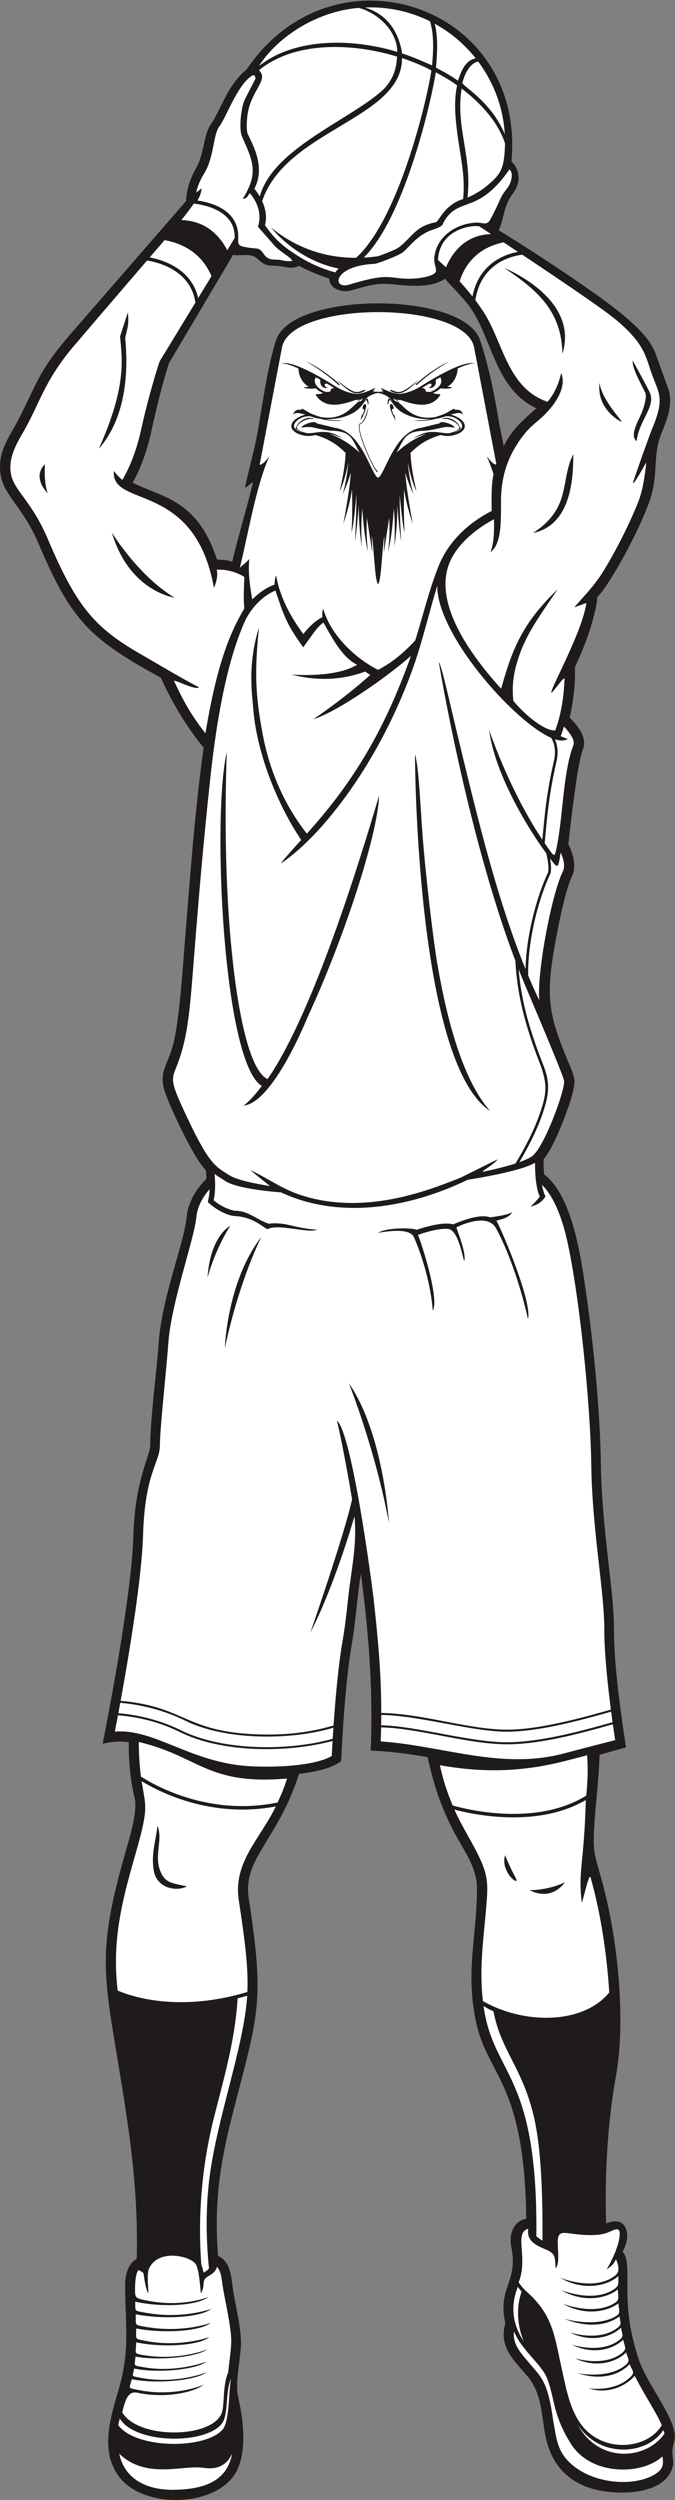
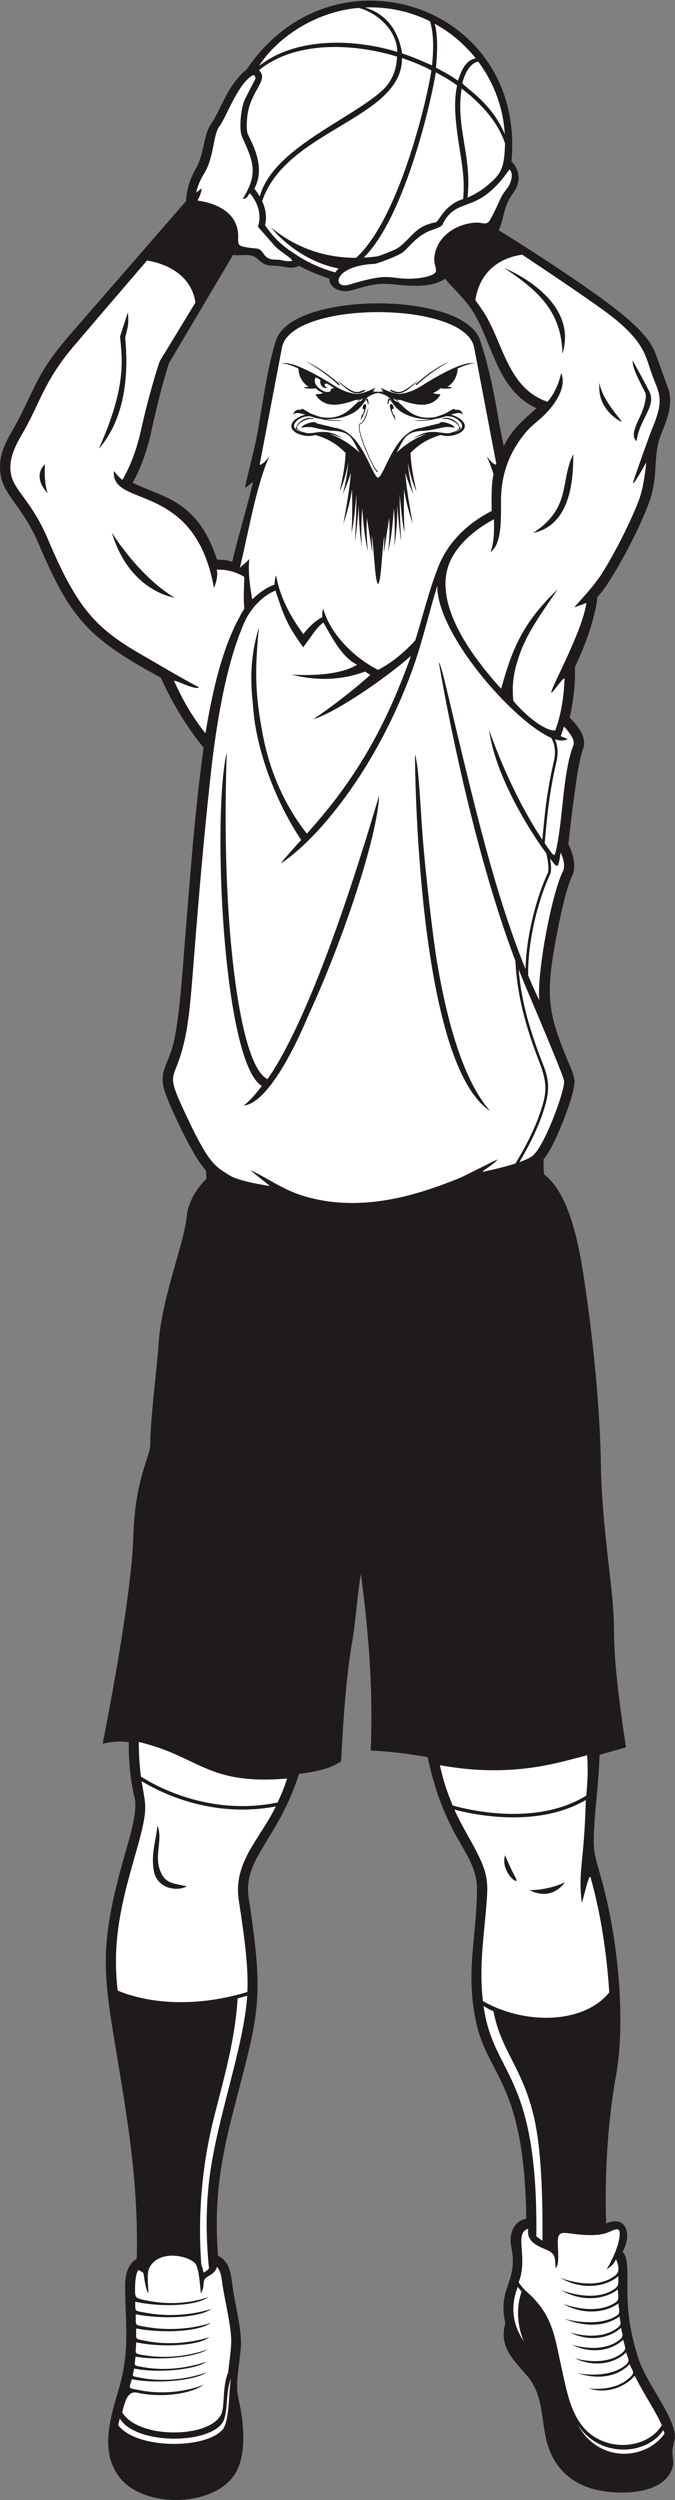
<svg xmlns="http://www.w3.org/2000/svg" viewBox="0 0 264.52 978.933" height="978.933" width="264.52" xml:space="preserve" id="svg2" version="1.1">
  <rect x="0" y="0" width="264.52" height="978.933" fill="#808080" stroke="none" />
  <defs id="defs6" />
  <g transform="matrix(1.333,0,0,-1.333,0,978.933)" id="g10">
    <g transform="scale(0.1)" id="g12">
      <path id="path14" style="fill:#1e1b1a;fill-opacity:1;fill-rule:evenodd;stroke:none" d="m 682.797,5693.69 c 13.437,60.12 47.18,172.65 61.266,234.67 l -24.028,-18.18 c 8.742,44.74 30.297,120.47 38.82,172.85 16.336,100.37 33.071,203.13 52.637,261.35 12.031,35.8 51.281,62.57 104.477,80.46 110.331,37.1 280.581,37.1 390.921,0 53.19,-17.88 92.44,-44.66 104.48,-80.46 19.57,-58.22 37.8,-132.48 54.14,-232.85 3.45,-21.2 11.8,-58.22 15.25,-78.79 24.08,49.98 56.34,76 96.18,111.76 -112.41,52.59 -127.49,181.49 -180.79,274.63 -23.47,41.03 -56.89,69.96 -87.86,105.69 -38.8,-26.48 -100.52,-21.65 -144.57,-16.87 -58.2,6.32 -78.86,-2.72 -132.09,-17.52 -27.51,-7.65 -63.798,6.32 -63.634,35.06 -9.387,2.77 -52.516,17.39 -88.523,37.44 -23.043,-10.64 -39.352,-2.87 -60.864,-0.39 -27.031,3.1 -33.609,-5.31 -63.726,22.7 -17.332,16.13 -53.539,5.64 -69.641,9.88 L 496.891,6277.31 c -20.52,-63.65 -37.965,-135.99 -52.243,-201.33 -11,-50.35 -29.019,-105.1 -54.906,-150.29 32.879,-15.95 67.746,-27.45 100.723,-43.24 81.476,-39.03 119.613,-99.49 147.441,-182.16 20.348,-0.92 29.809,-1.93 44.891,-6.6 z M 1547.04,826.32 c -4.71,399.58 -112.32,416.75 -147.13,576.36 -32.64,149.6 2.36,254.44 2.36,393.39 0,65.94 -42.87,117.21 -71.56,173.8 -34.06,67.18 -54.57,126.4 -73.66,212.4 -58.56,10 -107.57,16.65 -167.23,19.1 7.29,178.15 -5.66,343.34 -28.77,519.29 -11.27,-66.26 -14.48,-135.43 -26.17,-202.7 -17.78,-102.16 -27.05,-242.73 -31.97,-347.52 -31.683,-23.74 -83.496,-32.51 -123.617,-37.37 -64.32,-198.62 -166.105,-247.27 -147.871,-366.51 47.996,-313.83 27.301,-338.32 -49.867,-641.68 -36.453,-143.278 -51.981,-257.989 -40.575,-407.528 38.122,-19.082 38.262,-60.082 43.817,-97.903 7.699,-52.488 26.68,-120.039 23.183,-170.5 -3.46,-49.801 -17.007,-107.308 -7.449,-148.75 14.16,-61.347 23.981,-142.386 1.016,-202.64 -45.129,-118.418 -272.371,-128.93 -349.149,-32.098 -58.8,74.148 -29.406,172.219 -5.074,253.68 36.223,121.199 20.664,191.789 20.664,311.328 0.004,28.281 6.821,63.203 33.903,77.672 5.281,200.281 -20.504,369.889 -52.868,565.519 -44.785,270.74 -62.562,340.32 17.981,622.85 11.469,40.25 38.902,125.65 28.75,166.27 -13.051,52.21 -17.391,109.42 -17.469,163.33 -29.215,3.64 -48.504,1.49 -76.527,-4.52 30.293,153.1 85.824,454.3 90.508,613.56 4.8,162.92 49.445,231.94 49.445,263.4 0.004,75.88 19.102,219.13 24.809,300.98 9.32,133.69 74.89,291.38 82.535,371.66 3.867,40.58 28.867,81.89 57.949,110.03 -0.34,8.35 -0.984,16.69 -1.906,24.99 -12.801,14.12 -23.461,30.34 -33.172,46.66 -24.891,41.84 -71.836,137.76 -86.961,183.06 -18.86,56.53 5.953,76.62 22.371,133.32 19.699,68.08 30.363,236.66 36.133,308.18 15.316,189.98 28.976,381.36 55.136,570.18 -49.839,60.44 -94.027,134.32 -125.933,205.8 -211.656,114.53 -264.895,171.22 -359.629,394.12 -46.711,109.89 -103.242,140.49 -111.699,204.71 -8.961,68.19 28.738,110.54 57.09,167.26 55.129,110.27 61.453,141.48 147.132,240.96 l 341.372,392.59 c 1.3,2.58 -1.079,43.7 28.816,95.41 25.918,44.86 21.426,100.83 46.609,133.77 8.977,11.74 37.5,72.81 48.649,91.82 13.035,22.24 33.027,50.09 53.961,65.56 255.457,378.77 820.767,190.23 778.707,-269.82 26.79,-27.58 27.01,-63.07 4.63,-93.4 -29.24,-39.6 -24.66,-68.98 -42.05,-109.1 57.69,-35.22 183.43,-115.22 282.56,-185.98 90.03,-64.26 155.5,-118.33 177.69,-174.01 l 40.12,-111.27 c 10.85,-41.81 -5.46,-85.25 -21.4,-123.51 -28.97,-69.49 -6.48,-122.98 -38.09,-207.63 -25.25,-67.6 -73.28,-160.62 -112.09,-221.88 -11.29,-17.84 -23.98,-37.69 -38.8,-52.91 -1.81,-22.38 -7.53,-45.79 -13.46,-67.33 -13.07,-47.56 -31.5,-93.86 -52.55,-138.43 1.43,-48.78 -4.39,-100.84 -15.49,-148.44 22.58,-22.49 52.08,-58.26 39.43,-91.47 -11.32,-29.75 -21.09,-101.9 -25.78,-135.88 -6.66,-48.17 -12.38,-96.46 -17.44,-144.82 13.71,-27.19 24.77,-65.79 10.48,-94.39 -21.44,-42.86 -45.42,-172.17 -53.31,-218.99 -23.41,-139.05 -12.87,-193.46 40.99,-322.57 6.59,-15.8 18.27,-40.32 19.65,-56.98 2.43,-29.03 -25.6,-101.78 -37.35,-130.45 -13.34,-32.57 -31.46,-74.56 -53.44,-102.36 -0.1,-14.55 0.29,-29.12 1.41,-43.64 83.67,-63.93 108.24,-242.55 122.58,-340.58 22.61,-154.7 42.33,-354.5 44.49,-509.95 1.36,-98.36 11.61,-196.13 22.67,-293.77 7.36,-64.92 15.86,-130.44 15.86,-195.87 0,-99.73 19.72,-242.99 35.39,-343.18 l -77.72,-22 c -1.89,-67.04 -10.44,-133.08 -14.87,-198.12 -6.01,-87.76 -0.97,-90.1 21.26,-170.13 47.8,-171.99 71.37,-413.34 41.6,-576.12 -24.5,-133.99 -33.4,-294.978 -28.65,-432.388 61.91,27.297 75.8,-37.113 48.09,-82.922 13.31,-11.281 14.88,-45.257 14.44,-80.64 -1.06,-89.098 3.7,-139.391 30.71,-228.219 25.44,-83.641 123,-190.371 106.81,-248.16 -14.01,-50.059 5.82,-51.461 -7.77,-84.692 -32.56,-79.699 -181.32,-74.5 -248.18,-49.578 -56.66,21.098 -101.27,64.141 -119.35,135.989 -16.27,64.671 -9.21,135.21 -57.24,190.859 -40.5,46.883 -83.51,86.203 -63.91,154.383 -24.03,104.629 39.03,119.988 17.58,223.75 -7.44,35.968 4.56,75.25 43.86,83.308 v 0 0" />
      <path id="path16" style="fill:#ffffff;fill-opacity:1;fill-rule:evenodd;stroke:none" d="m 574.477,6455.01 c -14.25,96.81 -113.145,119.08 -142.196,123.56 C 364.352,6499.2 295.813,6420.05 228.434,6340.46 130.902,6230.29 119.949,6163.95 68.336,6074.61 47.891,6039.22 25.621,6000.68 31.473,5956.19 c 7.055,-53.6 58.992,-77.8 109.547,-196.76 84.738,-199.36 137.769,-260.04 274.718,-338.49 55.473,-31.78 112.7,-66.63 169.317,-96.18 -10.133,-10.34 -77.34,26.54 -73.223,18.09 18.004,-36.89 40.063,-87.52 92.121,-153.09 34.207,206.41 72.973,297.07 114.453,366.78 -3.859,30.86 -0.07,74.95 -0.386,92.62 -31.442,19.87 -64.137,21.83 -81.09,21.19 3.383,-11.25 1.996,-30.42 -8.043,-53.45 -56.547,317.55 -303.942,232.65 -294.067,343.54 0.039,-0.06 7.758,-12.07 24.715,-26.53 10.758,17.74 37.828,67.82 55.367,148 23.297,106.47 53.301,198.19 54.77,201.01 l 104.805,172.09 z M 1859.8,6284.97 c 0.09,-0.17 31.55,-56.11 49.54,-92.07 20.99,-41.97 -30.76,-82.41 -37.7,-144.94 -18.53,13.48 -2.53,46.23 11.66,76.12 9.08,19.11 19.61,54.43 13.44,66.76 -21.55,43.11 -37.48,71.23 -36.94,94.13 v 0 z M 1567,5778.08 c 114.95,74.85 78.39,154.52 118.67,231.55 -1.63,-39.59 5.6,-205.6 -118.67,-231.55 v 0 z m 195.35,441.37 c 7.28,-50.99 65.09,-108.61 65.09,-115.16 0.01,0 -73.86,33.79 -65.09,115.15 v 0.01 z M 132.117,5980.32 c 0,0 -4.187,-54.44 8.371,-85.83 0.004,0 -48.148,46.05 -8.375,85.82 l 0.004,0.01 z m 158.297,45.03 c 83.578,186.31 68.125,266.89 62.496,329.96 l 23.028,71.18 c 3.164,-34.7 0.269,-40.61 -7.79,-74.46 2.719,-38.34 22.102,-212.63 -77.734,-326.68 v 0 z m 38.402,-245.9 c 0,0 76.129,-125.7 184.122,-191.2 0,0 -132.782,17.7 -184.122,191.19 v 0.01 z m 1324.614,525.12 c -2.27,125.2 -73.42,186.95 -170.91,251.95 0,0.01 222.01,-88.09 170.91,-251.95 v 0 z M 580.281,6754.81 c 35.856,-4.9 122.348,-25.04 120.035,-109.4 -0.57,-21.4 0.137,-23.98 25.18,-28.23 36.582,-6.22 34.895,1.75 50.695,-20.56 16.329,-23.06 34.098,-11.05 57.051,-18.47 2.797,-0.9 28.746,-3.65 25.309,1.56 -6.028,9.15 -38.352,27.91 -49.574,40.26 l -50.575,57.67 c 13.645,43.46 -7.386,78.39 -22.324,96.85 -4.969,6.14 -5.262,-15.26 -22.402,-14.82 45.488,74.01 32.433,106.46 -1.988,182.22 -10.004,22.04 -3.325,86.91 8.292,110.16 9.743,19.48 26.583,51.98 31.27,61 -1.363,12.66 -7.996,9.91 -9.258,9.25 -44.402,-27.13 -76.137,-122.36 -97.109,-149.8 -18.91,-24.73 -14.879,-90.37 -44.899,-138.74 -13.734,-22.12 -20.281,-41.76 -23.398,-55.94 8.371,7.21 15.894,12.35 15.93,12.37 -0.293,-7.37 -3.098,-21.15 -12.239,-35.39 l 0.004,0.01 z m 861.569,-55.04 c 7.78,14.46 17.91,34.2 26.42,54.04 9.86,23.03 18.72,30.7 25.45,40.55 8.29,12.14 17.53,41 3.86,51.7 -91.56,-132.27 -146.03,-79.96 -190.01,-149.2 -9.31,-14.65 -0.39,-16.03 -38.1,-28.79 -42.93,-14.53 -68.21,-52.28 -85.29,-65.41 -14.53,-11.18 -76.62,-33.53 -81.55,-33.75 -125.501,-5.45 -126.747,-76.65 -75.98,-61.18 93.86,28.59 111.2,23.11 142.07,19.36 29.81,-3.61 64.76,-2.85 93.54,6.34 36.37,11.61 10.15,24.06 14.84,57.51 8.67,61.56 66.98,95.72 120.35,98.87 23.3,1.37 33.26,-10.74 44.4,9.96 v 0 z M 345.867,1496.51 c 36.668,-15.95 176.379,-65.69 381.344,-4.23 2.934,69.88 -5.957,143.58 -25.273,269.84 -17.051,111.51 63.242,180.31 108.792,275.18 -191.195,-36.12 -344.531,43.76 -394.39,74.33 9.871,-63.14 17.41,-72.44 1.164,-142.15 -12.5,-53.6 -34.024,-118.42 -51.149,-190.93 -22.914,-97.12 -31.98,-182.55 -20.492,-282.04 h 0.004 z M 1484.84,1894.1 c 0,0 14.1,-35.21 30.78,-65.82 16.67,-30.61 -46.17,15.3 -30.78,65.82 v 0 z m -1021.563,86.53 c 16.817,-44.14 -13.117,-89.64 10.575,-138.98 14.179,-29.53 32.238,-29.6 75.812,-39.07 -30.266,-16.22 -88.379,-6.51 -97.613,46.22 -8.133,46.5 5.066,84.91 11.226,131.83 v 0 z M 1556.67,1791.48 c 0,0 53.86,-1.28 103.88,23.09 0,0 -35.91,-57.72 -103.88,-23.09 v 0 z m -136.94,-325.96 c 118.3,-68.02 292.84,-70.22 371.36,25.32 -6.93,110.35 -24.71,231.93 -54.92,337.95 -4.69,16.44 -24.95,-81.97 -26.03,-72.8 -11.04,93.76 7.29,114.95 12,300.33 -141.1,-82.7 -327.18,-43.87 -386.17,-28.36 23.67,-54.07 57,-101.79 79.46,-153.77 16.13,-37.34 18.7,-65.03 16.32,-101.74 -6.84,-105.78 -24.59,-197.88 -12.02,-306.93 v 0 z m 115.62,5130.1 c -33.58,-4.23 -121.32,-25.61 -137.9,-133.7 8.46,-11.26 16.75,-23.01 24.55,-35.12 57.86,-89.76 69.78,-223.3 187.69,-263.29 16.97,20.45 31.68,46.59 40.07,84.69 19.84,-47.26 -28.48,-106.43 -62.82,-135.69 -15.48,-13.2 -30.56,-25.54 -43,-40.84 -51.35,-63.16 -66.39,-121.88 -70.32,-175.95 -3.49,-47.86 8.53,-145.14 -31.61,-173.7 10.64,28.39 10.81,60.9 10.17,96.45 -41.13,-21.75 -92.6,-58.47 -121.61,-109.28 -72.72,-127.32 61.41,-298.79 142.74,-388.59 34.94,127.54 68.35,197.29 166.14,292.41 -41.72,-63.14 -89.23,-123.98 -113.55,-196.56 -14.78,-44.1 -21.93,-80.19 -16.76,-131.48 38.73,-46.26 93.3,-88.65 123.27,-86.89 21.59,59.44 25.4,113.28 27.2,151.07 0.64,13.01 -38.98,-47.78 -38.85,-39 0.21,16.16 91.6,179.3 103.05,262.41 0,0 -35.58,-12.96 -35.52,-12.89 27.92,32.48 56.88,61.7 80.15,97.88 40.28,62.6 88.16,159.62 110.16,218.03 13.22,35.15 19.94,92.77 21.22,110.22 0,0.01 -40.19,-74.49 -38.7,-58.88 0.31,3.29 46.44,134.28 56,157.28 41.1,98.6 17.02,103 -7.48,180.34 -14.75,46.6 -29.28,92.44 -142.56,173.11 -65.35,46.55 -156.11,107.69 -231.74,157.96 l 0.01,0.01 v 0" />
-       <path id="path18" style="fill:#ffffff;fill-opacity:1;fill-rule:evenodd;stroke:none" d="M 350.551,135.762 C 367.699,55.723 439.742,28.039 514.824,29.98 c 77.571,2 151.754,20.281 167.75,106.558 C 665.855,99.129 635.387,88.879 598.52,94.449 537.527,103.691 430.547,59.609 350.547,135.762 h 0.004 z M 1947.41,127.93 c -58.38,-54.731 -208.64,-58.5 -268.91,36.922 -54.84,86.859 -46.8,134.527 -70.82,193.968 -16.29,40.25 -74.05,81.262 -96.65,136.321 -4.59,-38.032 20.36,-63.61 43.68,-91.469 37.01,-44.231 55.3,-53.613 71.28,-168.543 10.79,-58.68 11.72,-98.469 64.16,-138.258 70.13,-53.211 185.7,-56.84 240.43,-17.91 20.82,14.82 19.96,30.16 16.83,48.969 v 0 0" />
      <path id="path20" style="fill:#ffffff;fill-opacity:1;fill-rule:evenodd;stroke:none" d="m 590.531,606.43 c -3.359,34.41 -6.039,72.32 -15.363,86.582 -14.887,22.758 -107.301,46.699 -136.496,-11.922 -7.133,-14.309 -3.477,-48.059 -2.117,-72.348 -5.246,-0.062 -11.926,34.399 -14.219,54.567 -0.504,4.41 -3.84,6.863 -15.613,11.992 -6.453,-9.25 -8.993,-26.559 -9.61,-49.102 -0.914,-33.277 0.153,-33.168 31.535,-39.73 108.364,-22.629 184.372,10.172 184.372,10.172 -34.125,-27.11 -139.457,-30.989 -215.465,-14.121 0.957,-29.438 -3.766,-25.969 25.902,-31.649 112.535,-21.609 198.359,10.809 198.359,10.809 -35.332,-27 -145.711,-31.391 -222.871,-16.078 1.274,-33.012 -5.746,-30.7 26.91,-36.633 110.739,-20.078 194.364,11.582 194.364,11.582 -34.688,-26.52 -143.227,-31.422 -219.965,-16.649 0.684,-32.601 -6.375,-29.863 26.617,-36.343 103.559,-20.379 189.024,11.05 189.024,11.05 -33.059,-26.75 -143.368,-30.91 -215.504,-15.48 -0.61,-34.379 -9.453,-32.649 24.75,-38.149 101.875,-16.417 185.293,17.692 185.293,17.692 -32.504,-22.82 -140.93,-34.211 -212.032,-21.531 -2.281,-27.809 -8.968,-24.922 19.524,-30.379 100.117,-19.18 189.832,15.98 189.832,15.98 -31.449,-23.851 -142.824,-35.133 -213.555,-20.582 -3.984,-24.512 -9.988,-21.43 15.547,-26.551 108.023,-21.648 198.766,15.922 198.766,15.922 -34.371,-25.082 -148.223,-35.379 -221.004,-20.73 -7.586,-28.84 -13.016,-24.942 18.441,-31.442 109.031,-22.55 193.598,15.45 193.598,15.45 -33.621,-24.539 -116.602,-40.797 -196.485,-23.61 -28.558,6.153 -35.718,-26.668 -43.765,-57.879 47.164,-78.718 257.054,-76.718 291.015,-5.41 11.243,23.602 2.637,80.559 20.524,123.121 2.969,30.11 7.859,60.309 8.902,85.711 1.738,42.399 -18.566,124.91 -25.66,171.149 -2.59,16.918 -3.902,40.5 -16.23,52.922 -3.125,-11.032 -10.395,-18.821 -23.348,-26.063 -26.07,-14.551 -7.68,-21.531 -23.973,-52.32 v 0 z M 1945.56,219.719 c -16.77,39.023 -54.18,93.773 -79.48,145.121 -31.07,-35.43 -85.86,-53.949 -136.1,-36.719 0.3,-0.019 77.66,-12.98 124.83,34.551 12.86,12.957 2.95,18.449 -3.77,36.547 -29.79,-32.246 -83.83,-49.067 -153.58,-26.75 0.29,-0.028 92.3,-18.848 142.54,24.621 13.57,11.73 5.86,18.519 0.71,36.269 -34.02,-32.949 -94.54,-44.578 -150.77,-16.949 0.27,-0.078 85.72,-27.109 138.92,15.5 15.28,12.231 7.23,19.141 3.24,38.91 -34.46,-32.328 -95.02,-43 -150.82,-14.578 0.27,-0.082 82.9,-27.562 136.73,11.668 18,13.11 11.2,16.41 7.84,38.082 -34.58,-31.781 -94.67,-42.09 -150.06,-13.871 0.27,-0.082 81.71,-27.172 135.56,10.809 18.33,12.922 12.46,14.941 10.03,36.41 -35.49,-26.188 -93.11,-35.16 -162.73,-7.02 0.28,-0.058 88.89,-25.879 147.36,4.961 21.09,11.141 13.49,16.551 11.94,40.289 -39.6,-29.031 -105.57,-34.211 -163.14,-1.031 0.28,-0.117 87.84,-35.18 148.87,0.012 20.26,11.679 12.9,18.64 12.85,42.058 -39.49,-31.14 -108.1,-36.918 -167.15,-1.796 0.29,-0.122 95.86,-39.942 157.46,3.378 14.67,10.301 10.25,19.461 11.08,37.622 -38.75,-33.891 -109.96,-41.262 -170.97,-4.981 0.3,-0.121 99.63,-41.492 161.04,6.039 16.1,12.43 9.79,30.168 3.19,48.359 -9.53,-17.808 -12.69,-19.031 -28.44,-30.48 4.96,6.609 29.73,51.719 36.53,84.5 9.89,47.48 -8.88,34.219 -32.41,24.539 -14.25,-5.859 -39.9,-10.988 -92.54,-5.109 -41.27,4.609 -56.39,12.66 -54.53,-29.989 1.12,-25.859 4.49,-58.851 -6.24,-69.98 -2.77,31.828 1.46,42.781 -30.68,55.898 -32.75,13.352 -55.16,27.762 -49.69,60.27 -43.73,-12.699 0.88,-84.469 -28.55,-157.629 7.27,-10.371 15.76,-20.219 25.72,-29.109 75.51,-67.489 80.19,-130.961 99.69,-218.02 19.65,-87.691 33.42,-186.859 126.73,-221.058 60.4,-22.153 137.33,-4.442 168.79,48.656 v 0 0" />
      <path id="path22" style="fill:#ffffff;fill-opacity:1;fill-rule:evenodd;stroke:none" d="m 1533.36,612.379 c -3.93,4.441 -7.6,9.012 -11.01,13.703 -22.56,-56.973 -15.77,-109.043 17.07,-159.75 -19.42,48.367 -21.98,99.348 -6.06,146.047 v 0 z M 352.125,239.129 c -1.68,-6.34 -3.242,-12.668 -4.641,-18.969 50.235,-69.801 251.516,-72.379 305.715,-14.719 22.664,24.11 18.18,113.36 25.977,151.379 -17.582,-40.789 -6.813,-106.429 -26.809,-132.281 -48.07,-62.129 -254.039,-60.617 -300.25,14.59 h 0.008 z M 1953.59,195.09 c -0.96,3.371 -2.12,6.812 -3.51,10.34 -48.21,-74.758 -188.44,-83.45 -251.48,16.039 58.71,-112.039 198.76,-106.727 254.99,-26.379 v 0 0" />
      <path id="path24" style="fill:#ffffff;fill-opacity:1;fill-rule:evenodd;stroke:none" d="m 726.66,1481.32 c -9.519,-2.81 -18.91,-5.37 -28.16,-7.72 -7.266,-124.84 -41.918,-239.81 -70.07,-352.57 -34.875,-139.678 -47.469,-286.061 -36.492,-430.378 2.902,-6.64 5.015,-14.203 6.148,-22.781 5.543,2.699 12.363,6.891 16.266,12.598 -9.864,97.39 -8.145,179.051 -0.313,250.922 19.613,179.919 103.539,398.709 112.621,549.929 v 0 z m 723.99,-45.8 c -11.32,5.05 -21.15,10.39 -29.1,15.76 29.01,-208.72 160.21,-191.67 155.26,-676.948 5.29,-4.051 11.67,-8.711 18.01,-12.762 1.11,167.762 -6.86,291.97 -27.67,374.07 -35.35,139.51 -94.25,184.63 -116.5,299.88 v 0 0" />
      <path id="path26" style="fill:#ffffff;fill-opacity:1;fill-rule:evenodd;stroke:none" d="m 843.727,2119.28 c -236.332,-20.02 -256.7,65 -435.664,107.45 0.027,-27.35 1.324,-63.95 6.332,-101.65 39.234,-25.34 199.554,-117.43 401.75,-76.2 13.5,29.63 18.937,42.71 27.582,70.4 v 0 z m 882.323,68.27 -63.27,-16.33 c -131.07,-33.82 -246.1,-34.66 -369.58,-12.78 10.49,-46.29 18.88,-72.67 37.65,-118.4 47.66,-13.36 247.18,-61.11 392.62,29.17 3.94,40.11 5.7,75.62 2.58,118.34 v 0 0" />
      <path id="path28" style="fill:#ffffff;fill-opacity:1;fill-rule:evenodd;stroke:none" d="m 1283.21,4527.68 c 29.88,-182.22 78.55,-357.87 157.69,-447.45 -207.52,136.1 -220.72,955.56 -220.95,1047.51 12.56,-36.12 16.26,-174.98 25.69,-278.46 14.19,-155.61 32.03,-287.88 37.57,-321.6 v 0 z M 715.355,4096 c 0.137,0.03 18.375,10.11 54.411,57.87 -114.192,67.17 -146.821,794.32 -102.996,980.87 -0.032,-1.19 -9.489,-214.87 3.304,-440.74 13.446,-237.49 50.719,-488.46 116.332,-520.06 63.074,89.75 172.828,307.09 328.204,833.39 C 1110.2,4888.14 1009.62,4583.25 905.504,4358.62 901.836,4350.7 802.719,4103.35 715.352,4096 h 0.003 z m 799.905,424.97 c -143.61,379.06 -224.91,876.21 -225.2,877.92 7.79,-6.99 32.65,-122.32 65.22,-256.63 49.23,-203.01 106.71,-441.44 189.7,-645.21 1.74,95.21 31.94,211.21 65.03,281.29 5.54,11.76 -0.09,42.36 -4.16,58.9 l -11.93,16.57 c -51.93,73.9 -139.56,221.47 -155.95,345.44 35.42,-100.82 92.02,-226.11 156.48,-322.1 7.47,82.88 13.53,142.59 33.94,231.25 7.52,32.68 -0.24,55.05 -7.97,67.96 -2.72,1.19 -5.5,2.5 -8.32,3.91 -112.48,56.5 -327.56,303.05 -326.63,442.9 -22.19,-72.07 -39.59,-147.37 -63.7,-219.48 -27.26,-81.5 -66.31,-169.88 -109.4,-248.05 -83.38,-151.28 -190.925,-283.88 -286.276,-348.16 1.109,4.25 31.734,38.51 59.316,69.06 -75.863,112.51 -132.265,266.25 -141.07,387.31 -2.656,36.57 -17.652,126.27 16.828,236.15 v 0 c -12.438,-126.44 -11.742,-195.46 12.516,-319.99 19.992,-102.6 62.757,-201.74 128.441,-285 139.595,154.32 229.885,308.52 306.065,522.18 -69.57,-61.65 -217.682,-165.12 -287.346,-186.24 64.922,43.89 128.446,94.55 167.566,130.21 -3.17,1.97 -6.83,4.38 -15.21,9.9 -47.24,-17.96 -122.102,-33.26 -217.239,-8.59 0.227,-0.04 128.559,-11.52 193.839,28.67 -43.7,20.91 -74.097,80.08 -98.956,124 -19.543,-13.65 -37.352,-43.01 -51.805,-62.4 l -7.715,-10.33 c -53.722,74.15 -59.484,102.22 -81.668,166.73 -42.351,-18.16 -71.297,-54.17 -87.523,-85.46 -35.692,-78.11 -76.235,-209.61 -103.856,-465.51 -21.757,-201.58 -34.566,-360.31 -44.468,-483.14 -15.133,-187.75 -18.164,-272.85 -55.547,-366.33 -15.457,-38.62 -17.324,-43.29 33.437,-150.66 64.61,-136.67 82.598,-140.88 122.266,-166.38 23.547,-15.12 80.68,-25.66 119.762,-31.94 0,0.01 -59.356,47.32 -56.786,46.35 55.122,-25.52 93.368,-57.26 159.696,-76.72 178.253,-52.28 353.583,13.57 455.163,54.12 6.56,2.63 104.79,52.1 110.71,54.47 -8.69,-14.65 -56.09,-39.3 -40.43,-35.91 27.68,5.99 63.24,14.27 93.23,23.98 22.31,36.54 52.43,91.26 71.06,144.7 20.76,59.54 23.23,85.33 3.34,142.44 -38.59,97.9 -69.27,196.85 -74.45,307.82 v 0 0" />
-       <path id="path30" style="fill:#ffffff;fill-opacity:1;fill-rule:evenodd;stroke:none" d="m 668.145,6608.82 21.777,35.77 c 2.719,81.13 -91.09,97.95 -120.188,101.2 -10,-14.63 -22.707,-31.23 -36.57,-48.45 73.524,-2.02 113.699,-47.65 134.977,-88.52 h 0.004 z M 440.094,6587.7 c 35.32,-6.56 122.722,-31.54 142.457,-119.43 l 39.219,64.4 c -30.54,71.58 -90.168,97.2 -137.961,105.72 -16.02,-18.64 -31.293,-36.16 -43.715,-50.69 v 0 z m 911.086,-70.34 c 12.3,-13.43 25.13,-28.32 37.7,-44.31 19.13,96.38 93.78,123.41 133.78,130.99 -14.91,9.91 -29.12,19.3 -42.28,27.99 -47.17,-9.72 -104.51,-37.88 -129.2,-114.67 z m 57.77,161.62 c -27.77,4.38 -116.91,-11.05 -121.32,-98.96 6.03,-5.33 14.04,-12.63 23.39,-21.59 17.31,40.9 54.94,95.51 132.63,97.8 -14.37,9.45 -26.21,17.2 -34.71,22.75 h 0.01 v 0" />
      <path id="path32" style="fill:#ffffff;fill-opacity:1;fill-rule:evenodd;stroke:none" d="m 1552.8,4478.12 c 10.47,-24.94 21.33,-49.31 32.62,-72.98 -7.69,80.95 36.71,313.5 68.84,377.79 8.91,17.79 1.16,39.96 -5.91,56.51 -8,-47.49 -6.99,-49.91 -31.34,-17.16 3.09,-17.07 4.87,-36.97 0.02,-47.25 -34.9,-73.93 -66.33,-198.17 -64.23,-296.91 v 0 z m -7.28,-32.91 c -7.11,16.84 -14.09,34.05 -20.93,51.53 8.26,-100.64 37.01,-191.11 72.36,-280.76 20.53,-52.05 18.83,-84.73 -3.55,-148.63 -17.29,-49.42 -44.22,-99.96 -66.66,-137.47 14.83,5.28 27.65,10.93 36.51,16.83 35.61,23.74 97.57,193 95.17,221.59 -1.21,14.71 -100.83,248.3 -112.9,276.91 v 0 z m 55.81,421.87 c 27.19,-39.25 28.33,-43.37 33.36,-20.87 21.13,94.35 19.05,225.02 51.06,309.05 5.65,14.87 -12.36,37.99 -27.94,54.4 -2.79,-9.46 -5.92,-18.98 -9.41,-28.48 6.78,-2.88 13.63,-5.57 20.58,-8.04 -9.55,-6.24 -22.64,-5.86 -37.72,-0.92 6.68,-14.75 11.37,-36.49 4.69,-65.55 -21.09,-91.63 -26.82,-152.52 -34.62,-239.59 v 0 0" />
      <path id="path34" style="fill:#ffffff;fill-opacity:1;fill-rule:evenodd;stroke:none" d="m 1054.3,7320.69 c 61.25,-16.32 113.82,-71.46 113.5,-129.33 -119.72,37 -283.351,43.87 -391.577,-30.68 -16.328,-11.24 -16.071,-12.22 -10.535,-4.05 52.199,77.16 161.222,153.1 288.602,164.05 l 0.01,0.01 z m 209.98,-39.42 c 12.16,-40.77 9.82,-88.45 5.86,-129.45 -29.39,12.52 -57.39,25.29 -87.95,35.04 -10.66,66.52 -45.45,115.56 -109.47,134.98 68.73,2.7 133.95,-11.98 191.56,-40.57 v 0 z m 134.18,-108.74 c -31.2,-6.53 -41.82,-36.38 -52.33,-65.82 -22.04,16.18 -40.44,25.56 -64.32,38.2 3.13,41.24 6.92,88.18 -3.76,129.16 46.83,-25.61 87.69,-60.32 120.41,-101.54 v 0 z m 85.49,-222.79 c -39.99,96.08 -123.36,140.38 -124.66,150.56 3.35,13.02 15.93,55.79 46.36,62.88 45.41,-60.78 73.63,-134.57 78.3,-213.44 z m -109.7,-186.22 c 14.16,120.45 -35.35,206.95 -17.07,320.21 54.27,-41.63 105.47,-95.11 127.43,-160.97 -0.12,-13.09 -0.87,-26.29 -2.34,-39.56 -4.84,-44.29 -19.9,-58.31 -46.01,-81.25 -19.13,-16.82 -42.38,-30.54 -62.01,-38.44 v 0.01 z m -304.93,-176.45 c 115.11,113.39 193.67,433.21 211.91,544.3 21.98,-12.51 42.43,-22.99 62.61,-38.55 -17.25,-76.98 8.63,-178.4 16.81,-252.03 2.94,-26.38 3.55,-54.17 0.95,-81.71 -32.84,-9.7 -52.49,-31.77 -64.67,-48.84 -15.2,-21.3 -10.92,-18.12 -23.27,-20.9 -52.9,-11.89 -63.52,-43.23 -100.84,-71.95 -9.02,-6.92 -42.61,-19.59 -60.82,-26.17 -13.61,-1.94 -27.87,-3.4 -42.68,-4.15 v 0 z m -298.574,165.92 c 69.738,209.69 412.534,241.64 411.174,420.38 30.61,-10.77 57.53,-20.95 86.3,-36.34 -14.64,-96.89 -97.09,-437.35 -221.23,-550.53 -77.611,-0.06 -167.052,20.59 -250.33,89.29 0,0 72.988,-95.89 198.961,-120.8 -3.91,-3.49 -7.254,-7.29 -9.844,-11.38 -41.043,11 -79.82,28.51 -115.129,51.82 -42.543,27.2 -64.781,48.5 -91.484,86.63 6.656,26.33 0.539,51.24 -8.418,70.93 v 0 z m -9.496,384.63 c 108.805,88 279.53,78.58 405.96,40.02 -1.64,-41.51 -15.69,-75.58 -47.45,-103.21 -98.12,-85.36 -318.924,-169.79 -356.088,-307.75 -5.863,10.14 -11.879,18.03 -15.875,22.85 34.191,64.05 -6.102,131.35 -19.113,160.02 -4.051,8.93 -4.09,30.49 -1.797,51.28 8.558,77.77 65.457,107.41 34.363,136.79 v 0 0" />
-       <path id="path36" style="fill:#ffffff;fill-opacity:1;fill-rule:evenodd;stroke:none" d="m 768.668,3710.56 c 0,0 -63.047,-119.99 -107.789,-327.43 0,0 6.101,197.27 107.781,327.43 h 0.008 z M 610.039,3590.57 c 0,0 20.336,79.31 67.109,152.52 0,0 -58.972,-28.47 -67.109,-152.52 v 0 z m 614.211,140.59 c 16.74,5.65 78.24,25.11 107.85,16.1 13.75,5.21 74.21,32.7 108.91,20.68 6.25,0.67 49.85,6.02 65.17,14.95 -10.5,-17.76 -35.92,-21.28 -46.64,-24.82 24.26,-46.48 105.18,-242.92 92.71,-289.18 -29.07,128.73 -71.1,226.35 -94.6,267.68 -22.62,39.78 -88.09,15.4 -115.56,2.15 -2.34,-1.12 30.65,-74.89 22.51,-100.01 -6.54,21.98 -18.96,93.31 -48.05,95.21 -28.82,1.9 -69.61,-11.17 -87.7,-17.51 18.61,-47.6 62.03,-193.06 43.53,-222.68 -7.97,95.59 -39.36,178.51 -55.2,215.3 -12.53,29.12 -79.91,17.32 -105.86,13.41 25.98,16.35 104.17,14.86 112.92,8.72 h 0.01 z m -198.6,-450.65 c 0,0 77.11,-192.81 117.94,-410.57 0.01,0 -15.86,263.13 -117.95,410.57 h 0.01 z M 346.84,2305.32 c -3.953,-21.13 -7.133,-37.7 -9.164,-48.16 117.551,9.51 224.746,-93.3 400.285,-101.82 95.57,-4.64 194.285,5.02 237.293,30.09 0.359,7.36 1.168,23.06 2.434,44.24 -133.387,-35.55 -323.864,-35.43 -448.286,25.9 -59.136,29.17 -117.617,43.67 -182.562,49.75 v 0 z m 773.6,-35.66 c -0.26,-13.52 -0.65,-27.27 -1.18,-41.31 182.48,-12.39 353.48,-84.3 537.84,-35.5 74.08,19.61 130.88,34.03 151.35,39.2 -1.4,9.22 -3.86,25.6 -6.79,46.65 -99.59,-28.09 -226.47,-62.99 -329.78,-58.43 -115.6,5.11 -241.32,46.26 -351.44,49.39 v 0 z m -208.206,277.75 c 0,0 101.446,292.07 122.796,392.35 -26.07,154.75 -44.331,230.42 -44.44,230.87 43.99,-36.14 102.68,-477.3 108.19,-527.25 13.19,-119.42 22.08,-218.6 22.08,-331.32 121.76,-2.76 239.21,-43.84 352.89,-48.85 96.75,-4.27 226.54,31.55 322.13,58.55 -9.08,70.62 -19.28,164.94 -19.28,232.42 0.01,54.66 -7.36,119.63 -15.64,192.73 -9.98,88.11 -21.31,187.97 -22.8,296.55 -2.44,175.5 -34.6,495.93 -71.27,657.91 -23.43,103.46 -56.95,146.11 -73.43,161.64 2.32,-12.87 5.59,-24.76 10.22,-33.83 -10.59,-16.62 -24.04,-25.06 -44.51,-29.97 6.16,4.26 25.93,26.33 27.53,29.36 -12.59,28.48 -13.97,76.55 -13.84,99.71 -41.58,-25.56 -182.42,-47.74 -197.89,-50.12 -176.77,-85.02 -379.497,-116.13 -549.036,-36.92 -16.036,1.14 -126.93,9.71 -163.153,33 -11.847,7.62 -21.976,13.51 -31.922,21.24 1.786,-18.88 3.297,-50.72 -2.808,-77.57 8.226,-6.98 31.363,-24.57 62.07,-30.75 40.348,0.28 63.707,-26.11 100.078,-38.05 6.309,0.91 28.164,3.24 55.856,-3.08 28.535,-6.51 57.437,-13.25 85.433,-14.15 -21.914,-12.57 -113.234,18.12 -143.715,1.73 -6.582,-3.53 -38.32,35.9 -98.261,38.02 -25.696,1.84 -60.215,23.29 -78.789,41.2 3.285,12.06 5.004,25.09 5.765,37.74 -13.304,-14.68 -35.664,-44.47 -39.242,-82.05 -6.199,-65.22 -74.144,-251.93 -82.445,-370.9 -5.031,-72.11 -24.707,-250.08 -24.707,-299.07 0.004,-51.76 -44.102,-79.8 -49.524,-264.19 -3.757,-127.99 -41.91,-354.75 -65.918,-486.71 190.754,-17.31 188.223,-91.26 404.082,-98.67 76.137,-2.61 149.02,4.58 221.875,26.18 5.071,73.51 13.684,174.92 26.321,247.6 7.82,44.91 12.15,85.26 16.08,122.04 9.99,93.23 27.03,158.93 19.07,244.83 -11.06,-38.11 -63.49,-213.23 -129.85,-342.22 h 0.004 v 0" />
-       <path id="path38" style="fill:#ffffff;fill-opacity:1;fill-rule:evenodd;stroke:none" d="m 353.586,2341.76 c -2,-10.91 -3.879,-21.11 -5.637,-30.5 52.602,-4.48 117.856,-17.67 184.098,-50.32 124.348,-61.3 317.625,-60.79 446.019,-25 0.606,9.97 1.309,20.98 2.11,32.8 -119.867,-36.89 -315.113,-38.76 -434.391,20.04 -68.816,33.91 -136.805,47.99 -192.207,52.98 h 0.008 z m 767.264,-35.65 c -0.02,-10.03 -0.12,-20.16 -0.3,-30.44 96.62,-1.51 241.42,-44.57 351.6,-49.43 100.74,-4.44 232.62,31.34 328.68,58.44 -1.32,9.58 -2.73,20.02 -4.16,31.09 -94.5,-26.68 -225.94,-62.82 -323.2,-58.53 -102.84,4.54 -247.56,47.58 -352.63,48.87 h 0.01 v 0" />
      <path id="path40" style="fill:#ffffff;fill-opacity:1;fill-rule:evenodd;stroke:none" d="m 1045.52,6169.03 c -44.77,-16.27 -91.227,-26.11 -116.965,14.46 -2.809,4.43 15.246,1.07 20.957,6.21 -9.844,3.74 -16.574,8.5 -21.106,13.6 -14.871,-3.04 -55.136,0.9 -20.593,4.51 -14.86,7.85 -29.477,26.73 -30.442,53.71 -24.66,11.09 -44.676,17.31 -52.5,13.26 33.016,17.87 158.652,-64.42 160.805,-65.75 29.524,-18.31 52.244,-21.09 59.164,-22.03 20,-2.73 57.23,17.04 57.32,17.13 0.95,-1.06 -1.36,-4.43 -5.63,-8.7 2.35,0.32 4.48,0.19 6.12,-0.62 -1.97,-0.04 -4.96,-1.21 -8.58,-3.09 7.59,1.79 14.15,1.54 17.36,1.24 3.22,0.3 9.79,0.55 17.37,-1.24 -3.62,1.88 -6.63,3.05 -8.59,3.09 1.64,0.81 3.77,0.94 6.12,0.62 -4.27,4.27 -6.58,7.64 -5.63,8.7 0.1,-0.09 37.32,-19.86 57.32,-17.13 6.92,0.94 29.64,3.72 59.17,22.03 2.15,1.33 127.8,83.62 160.8,65.75 -7.82,4.05 -27.84,-2.17 -52.5,-13.26 -0.96,-26.98 -15.58,-45.86 -30.44,-53.71 34.54,-3.61 -5.72,-7.55 -20.59,-4.51 -4.53,-5.1 -11.26,-9.86 -21.11,-13.6 5.71,-5.14 23.76,-1.78 20.96,-6.21 -25.74,-40.57 -72.2,-30.73 -116.97,-14.46 -3.75,-0.52 -8.08,0.16 -12.65,1.63 3.79,-3.16 7.75,-6.35 12.14,-9.56 -4.01,1.75 -11.74,7.01 -20.3,12.87 -0.38,0.19 -0.76,0.37 -1.15,0.57 2.03,-2.68 3.91,-5.72 5.6,-9.2 20.04,2.22 39.44,-58.48 116.45,-47.07 4.72,0.7 14.88,4.44 25.94,8.52 18.1,6.68 33.17,22.86 35.05,12.57 13.76,3.77 21.16,-5.22 22.68,-14.76 -4.47,10.17 -21.83,5.22 -35.95,1.15 5.2,-1.17 11.02,-3.18 17.48,-6.38 34.16,-16.94 32.01,-44.09 -10.02,-54.27 -15.16,-3.67 -26.13,-1.64 -37.22,0.83 -29.07,-8.45 -58.37,-21.73 -88.57,-52.69 2.2,-44.92 9.99,-78.63 17.46,-112.99 -11.78,25.21 -19.43,54.79 -25.7,85.83 3.43,-33.84 8.53,-66.38 17.46,-96.02 -9.12,20.53 -17.57,42.04 -24.74,65.47 4.02,-51.19 13.34,-100.95 22.31,-150.8 -10.7,31.96 -20.18,65.16 -25.69,102.3 -0.82,-38.62 -0.9,-93.98 1.68,-127.28 -7.43,26.26 -11.23,78.96 -14.78,112.74 0.27,-43.52 1.64,-87.21 4.48,-139.17 -4.63,28.68 -8.71,71.17 -11.27,108.13 0.31,-43.15 -2.58,-84.37 -8.73,-123.64 1.93,38.72 1.79,76.68 -1.45,113.46 -2.95,-45.66 -7.72,-89.3 -16.49,-128.5 3.07,32.51 5.02,65.44 2.91,99.89 -5.17,-33.45 -10.35,-66.92 -15.52,-100.38 -0.96,10.67 1.94,36.13 0.97,46.8 -6.73,-37.69 -8.46,-130.79 -18.14,-141.06 l -0.01,-0.29 c -0.05,0.04 -0.1,0.09 -0.14,0.14 -0.04,-0.05 -0.09,-0.1 -0.14,-0.14 l -0.01,0.29 c -9.68,10.27 -11.41,103.36 -18.14,141.06 -0.98,-10.67 1.94,-36.13 0.97,-46.8 -5.17,33.46 -10.35,66.93 -15.52,100.38 -2.11,-34.45 -0.16,-67.38 2.91,-99.89 -8.77,39.2 -13.54,82.84 -16.49,128.5 -3.24,-36.78 -3.37,-74.74 -1.45,-113.46 -6.15,39.27 -9.04,80.49 -8.73,123.64 -2.56,-36.96 -6.64,-79.45 -11.27,-108.13 2.84,51.96 4.21,95.65 4.48,139.17 -3.55,-33.78 -7.35,-86.48 -14.78,-112.74 2.58,33.3 2.5,88.66 1.69,127.28 -5.52,-37.14 -14.99,-70.34 -25.7,-102.3 8.97,49.85 18.29,99.61 22.31,150.8 -7.17,-23.43 -15.62,-44.94 -24.74,-65.47 8.93,29.64 14.04,62.18 17.46,96.02 -6.27,-31.04 -13.92,-60.62 -25.694,-85.83 7.464,34.36 15.254,68.07 17.454,112.99 -30.188,30.96 -59.493,44.24 -88.56,52.69 -11.093,-2.47 -22.054,-4.5 -37.222,-0.83 -42.031,10.18 -44.18,37.33 -10.02,54.27 6.457,3.2 12.282,5.21 17.477,6.38 -14.121,4.07 -31.477,9.02 -35.945,-1.15 1.523,9.54 8.914,18.53 22.671,14.76 1.887,10.29 16.954,-5.89 35.051,-12.57 11.059,-4.08 21.215,-7.82 25.938,-8.52 77.02,-11.41 96.41,49.29 116.45,47.07 1.69,3.48 3.57,6.52 5.61,9.2 -0.4,-0.2 -0.78,-0.38 -1.16,-0.57 -8.57,-5.86 -16.29,-11.12 -20.29,-12.87 4.38,3.21 8.33,6.4 12.12,9.56 -4.56,-1.47 -8.89,-2.15 -12.64,-1.63 z m 100.42,27.95 c 0.04,-0.04 17.87,-14.82 38.84,-5.61 20.26,8.89 45.65,36.25 45.73,36.33 -12.15,-9.15 -30.75,-25.53 -47.27,-32.78 -19.45,-8.98 -32.52,8.12 -37.3,2.06 z m -71.34,0 c -0.04,-0.04 -17.87,-14.82 -38.84,-5.61 -20.26,8.89 -45.658,36.25 -45.733,36.33 12.143,-9.15 30.763,-25.53 47.283,-32.78 19.43,-8.98 32.51,8.12 37.29,2.06 z m -79.58,16.12 c -0.11,0.11 -38.637,37.45 -94.555,68.3 33.187,-12.7 80.762,-50.16 93.711,-62.52 4.906,-3.44 6.714,-6.5 0.844,-5.78 z m 230.5,0 c 0.11,0.11 38.65,37.45 94.56,68.3 -33.19,-12.7 -80.76,-50.16 -93.71,-62.52 -4.91,-3.44 -6.73,-6.5 -0.85,-5.78 z m -396.497,110 -65.722,-344.69 c 9.586,1.39 19.176,12.32 28.762,25.38 -38.805,-84.98 -62.75,-229.9 -86.872,-327.57 8.989,8.27 16.789,13.32 27.391,25.42 -0.199,-3.92 -0.398,-7.84 -0.605,-11.76 -1.938,-37.3 3.8,-72.8 9.546,-106.76 19.313,18.63 38.813,33.45 65.825,43.6 -0.254,7.15 1.672,24.72 4.57,25.81 11.695,-65.04 42.145,-119.68 79.77,-171.33 15.75,20.24 32.339,37.26 56.343,50.05 -2.074,6.31 0.375,20.95 2.024,24.76 21.293,-75.81 92.055,-144.94 161.375,-179.91 42.32,21.35 81.28,55.55 109.24,86.51 20.69,64.25 40.86,149.88 69.9,221.45 29.65,70.9 86.76,123.85 154.8,158.79 -0.32,37.87 -1.28,76.58 5.51,108.37 -6.25,19.12 -12.91,36.86 -20.08,52.57 9.08,-12.37 18.16,-22.82 27.25,-25.08 l 0.91,2.9 -65.12,341.49 c -26.39,138.48 -538.414,138.48 -564.817,0 v 0" />
      <path id="path42" style="fill:#ffffff;fill-opacity:1;fill-rule:evenodd;stroke:none" d="m 941.926,6228.12 c -1.199,-7.35 -0.965,-20.53 14.679,-24.38 2.61,1.12 5.84,0.17 5.7,2.43 -3.149,-0.83 -9.856,4.09 -7.309,9.9 0.668,1.54 3.809,-0.46 6.055,1 7.519,-4.43 14.769,-8.79 21.578,-12.97 -3.621,-1.22 -7.945,2.46 -12.645,-11.4 -2.347,0.49 -7.546,0.41 -10.414,-0.63 -17.695,4.79 -43.023,23.3 -31.093,43.56 4.496,-2.47 8.996,-4.98 13.449,-7.51 v 0" />
-       <path id="path44" style="fill:#ffffff;fill-opacity:1;fill-rule:evenodd;stroke:none" d="m 1280.94,6228.12 c 1.19,-7.35 0.96,-20.53 -14.68,-24.38 -2.61,1.12 -5.84,0.17 -5.7,2.43 3.16,-0.83 9.86,4.09 7.31,9.9 -0.67,1.54 -3.8,-0.46 -6.06,1 -7.51,-4.43 -14.76,-8.79 -21.57,-12.97 3.62,-1.22 7.95,2.46 12.64,-11.4 2.35,0.49 7.54,0.41 10.42,-0.63 17.69,4.79 43.02,23.3 31.09,43.56 -4.49,-2.47 -8.99,-4.98 -13.45,-7.51 v 0" />
      <path id="path46" style="fill:#ffffff;fill-opacity:1;fill-rule:evenodd;stroke:none" d="m 1157.37,6142.47 c 0,0 -0.48,15.27 -8,14.31 -10.01,-1.3 7.77,-41.05 13.7,-47.41 l -4.25,17.34 -0.84,-3.03 c 0,0 -12,23.03 -0.61,18.79 z m -91.89,0 c 0,0 0.49,15.27 8.01,14.31 10.01,-1.3 -7.77,-41.05 -13.7,-47.41 l 4.25,17.34 0.84,-3.03 c 0,0 12,23.03 0.6,18.79 z m 17.95,5.54 c -0.03,-0.12 -6.19,-42.94 -23.18,-49.29 -17.54,-6.54 37.32,-132 48.61,-137.37 0.85,-1.49 3.66,-6.81 -1.07,-3.63 -10.27,6.87 -69.53,136 -48.14,142.85 11.5,3.67 18.96,35.61 23.78,47.44 z m 28,41.49 c -11.94,-1.89 -32.01,-7.77 -41.77,-25.94 3.74,4.96 7.42,9.04 9.09,9.44 4.34,1.05 4.74,-15.3 4.74,-15.35 -0.57,-1.77 -1.56,-3.89 -1.9,-1.3 0,0.05 -2.24,12.61 -4.92,11.96 -3.25,-0.78 -12.66,-16.15 -16.33,-19.35 l 0.02,0.04 c -21.95,-26.01 -65.34,-37.8 -103.391,-36.6 11.25,-2.28 26.019,-3.81 48.621,-3.21 -10.281,-3.58 -43.711,-1.66 -63.809,4.42 -9.015,1.18 -17.472,3.15 -24.957,5.91 -1.109,0.41 -2.281,0.83 -3.496,1.25 -25.762,3.28 -50.598,-16.03 -48.957,-29.77 1.055,-8.81 13.789,-14.61 25.024,-17.69 -14.559,5.3 -26.473,14.61 -18.364,14.61 v 0 c 1.293,13.88 27.043,32.14 45.074,27.76 4.172,0.14 7.977,-2.39 4.153,-2.85 -17.824,4.33 -47.453,-13.71 -47.305,-25.09 0.121,-8.99 20.738,-14.24 30.598,-16.63 28.59,-0.94 56.012,16.8 104.739,-15.63 -15.852,7.63 -28.493,11.6 -39.126,13.36 31.506,-10.18 66.136,-33.39 87.846,-54.73 -24.22,45.11 -26.02,63.08 -85.533,64.7 -8.735,0 -35.887,5.81 -49.95,9.21 -14.062,3.39 -35.882,-0.49 -35.882,-0.49 0,0 1.757,5.09 13.101,10.21 10.258,4.63 30.106,9.77 31.996,2.4 10.18,-2.42 7.278,-1.45 56.25,-13.58 76.778,-10.77 104.318,-137.97 124.438,-146.26 20.12,8.29 47.66,135.49 124.44,146.26 48.98,12.13 46.07,11.16 56.25,13.58 1.89,7.37 21.74,2.23 32.01,-2.4 11.33,-5.12 13.09,-10.21 13.09,-10.21 0,0 -21.82,3.88 -35.89,0.49 -14.05,-3.4 -41.21,-9.21 -49.94,-9.21 -59.52,-1.62 -61.32,-19.59 -85.54,-64.7 21.71,21.34 56.33,44.55 87.86,54.73 -10.64,-1.76 -23.29,-5.73 -39.13,-13.36 48.73,32.43 76.15,14.69 104.73,15.63 9.86,2.39 30.48,7.64 30.6,16.63 0.15,11.38 -29.48,29.42 -47.3,25.09 -3.84,0.46 -0.02,2.99 4.15,2.85 18.03,4.38 43.78,-13.88 45.07,-27.76 v 0 c 8.12,0 -3.8,-9.31 -18.36,-14.61 11.23,3.08 23.98,8.88 25.03,17.69 1.63,13.74 -23.2,33.05 -48.96,29.77 -1.21,-0.42 -2.39,-0.84 -3.5,-1.25 -7.48,-2.76 -15.94,-4.73 -24.96,-5.91 -20.09,-6.08 -53.53,-8 -63.81,-4.42 22.61,-0.6 37.37,0.93 48.63,3.21 -38.05,-1.2 -81.45,10.59 -103.4,36.6 l 0.02,-0.04 c -3.67,3.2 -13.08,18.57 -16.32,19.35 -2.69,0.65 -4.93,-11.91 -4.93,-11.96 -0.34,-2.59 -1.32,-0.48 -1.9,1.3 0,0.05 0.4,16.4 4.75,15.35 1.66,-0.4 5.34,-4.48 9.08,-9.44 -9.76,18.17 -29.83,24.04 -41.77,25.94 v 0" />
    </g>
  </g>
</svg>